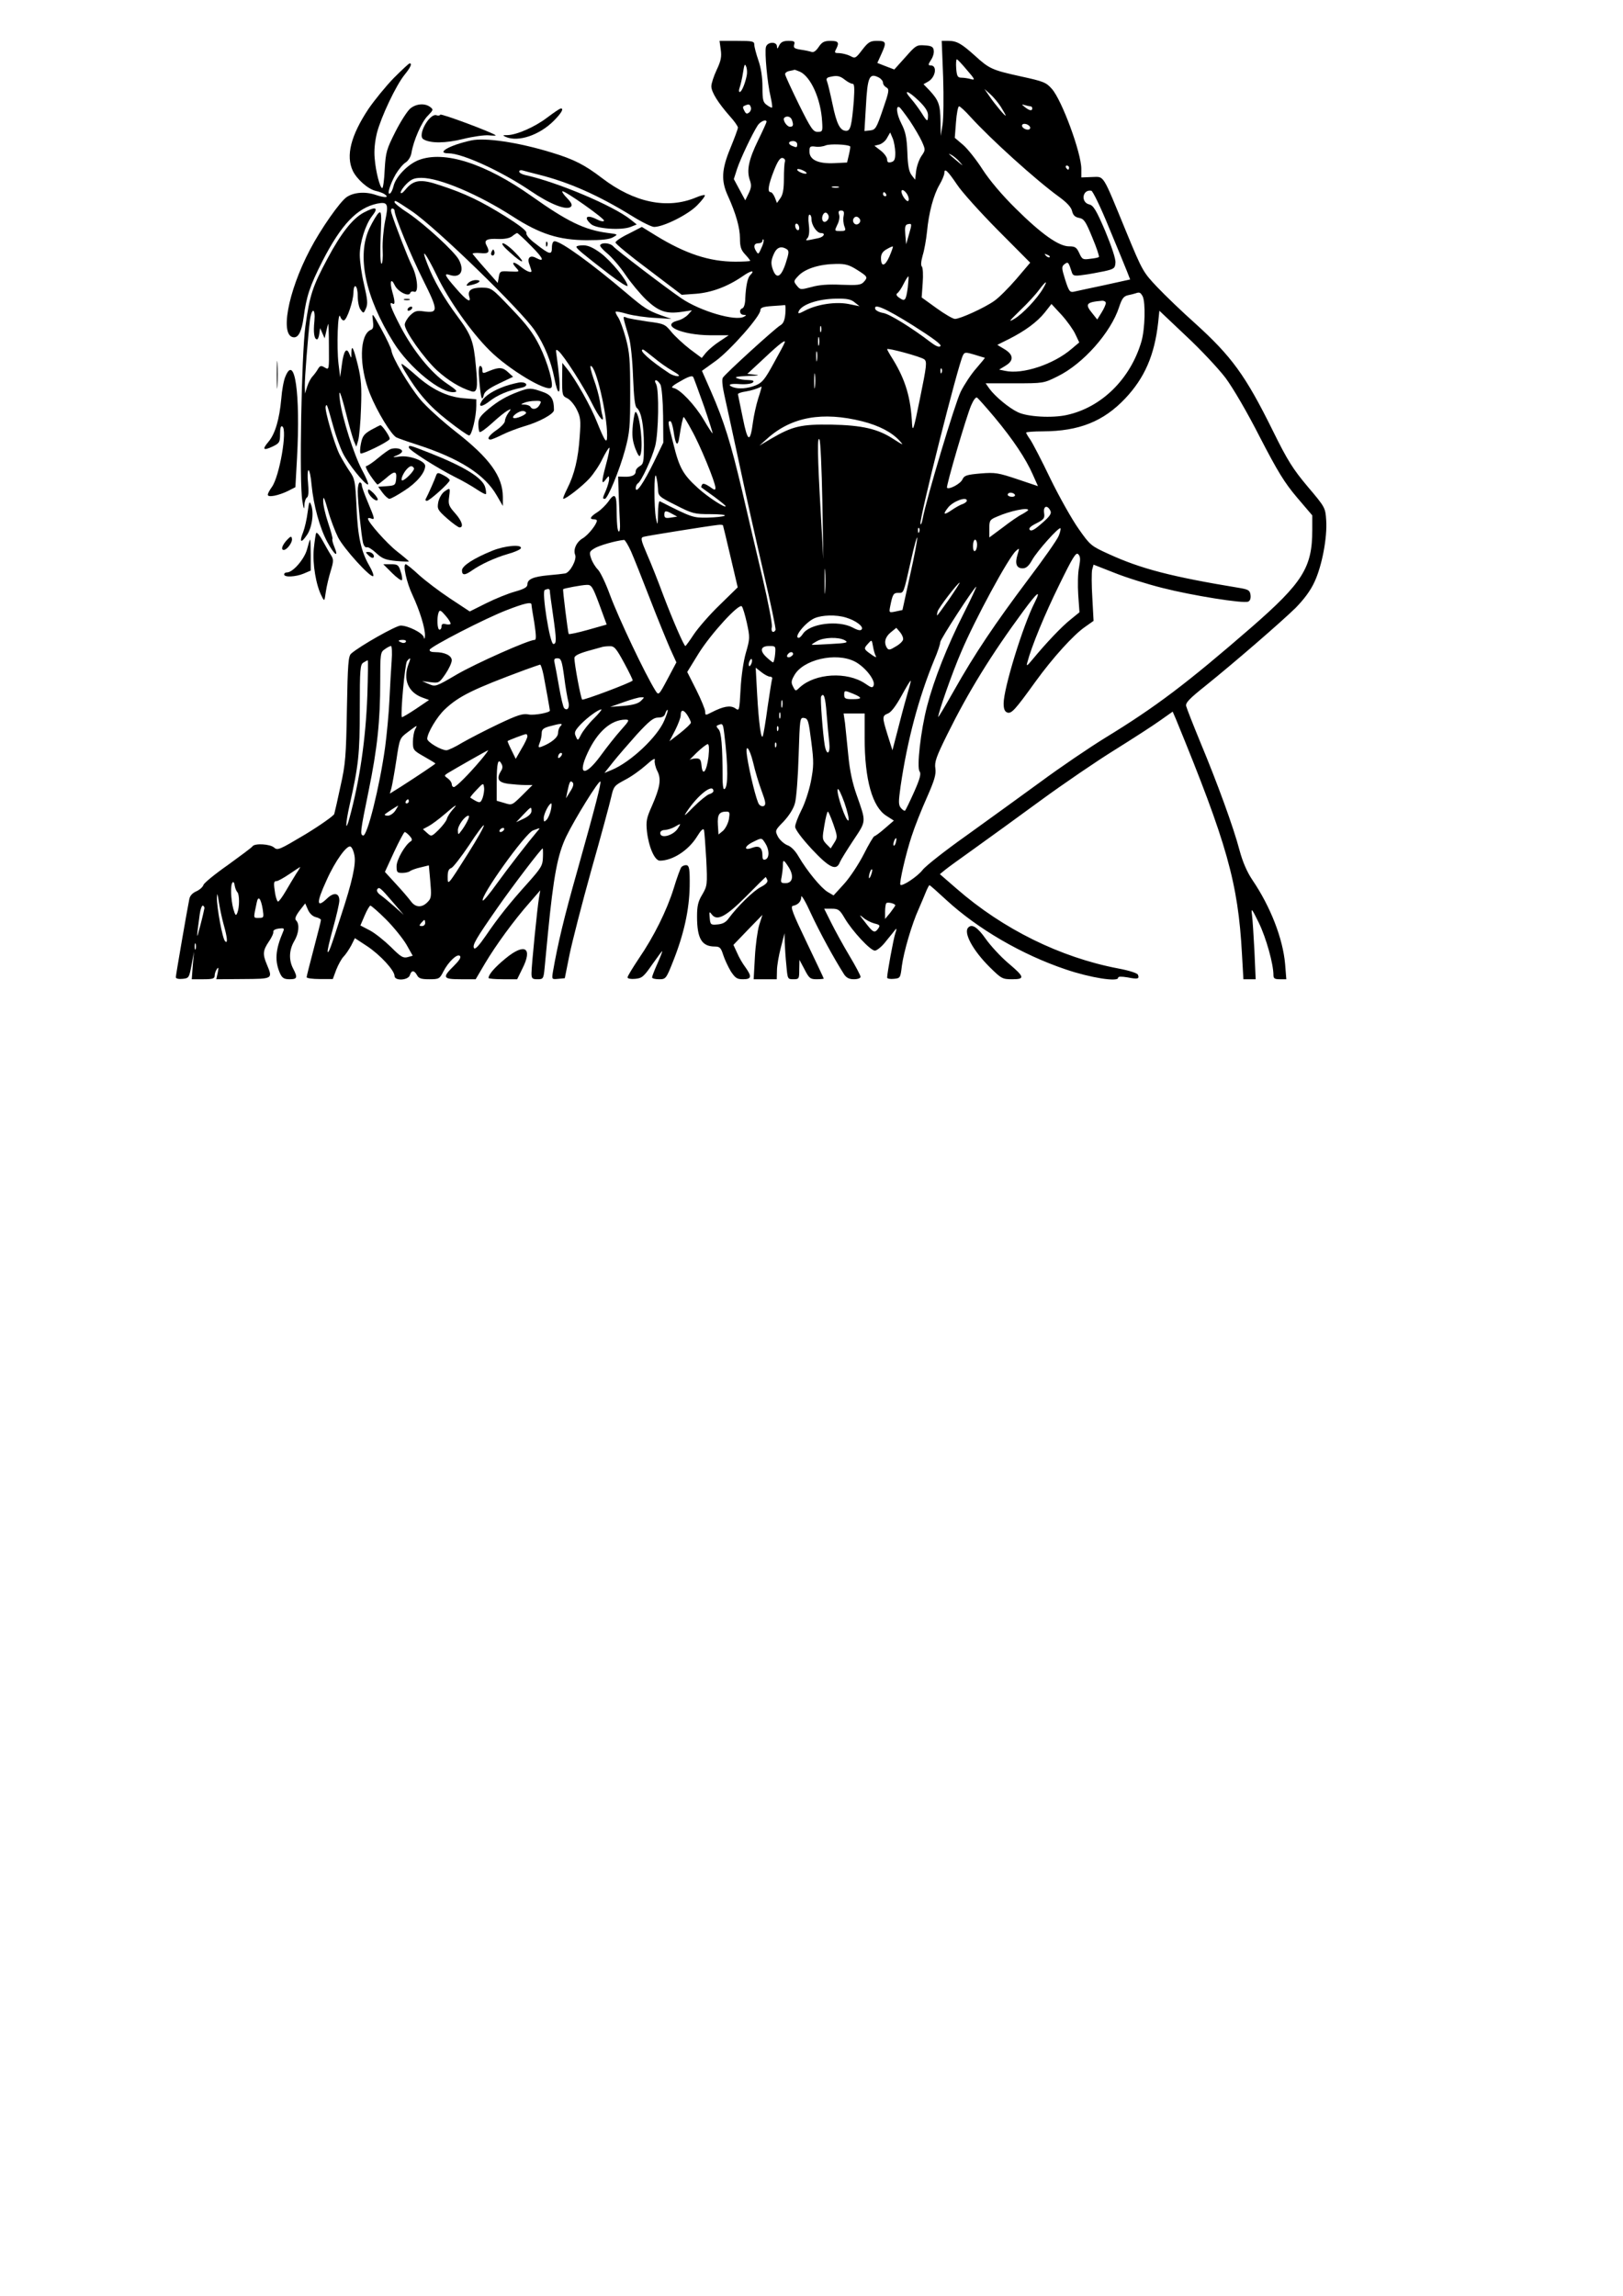
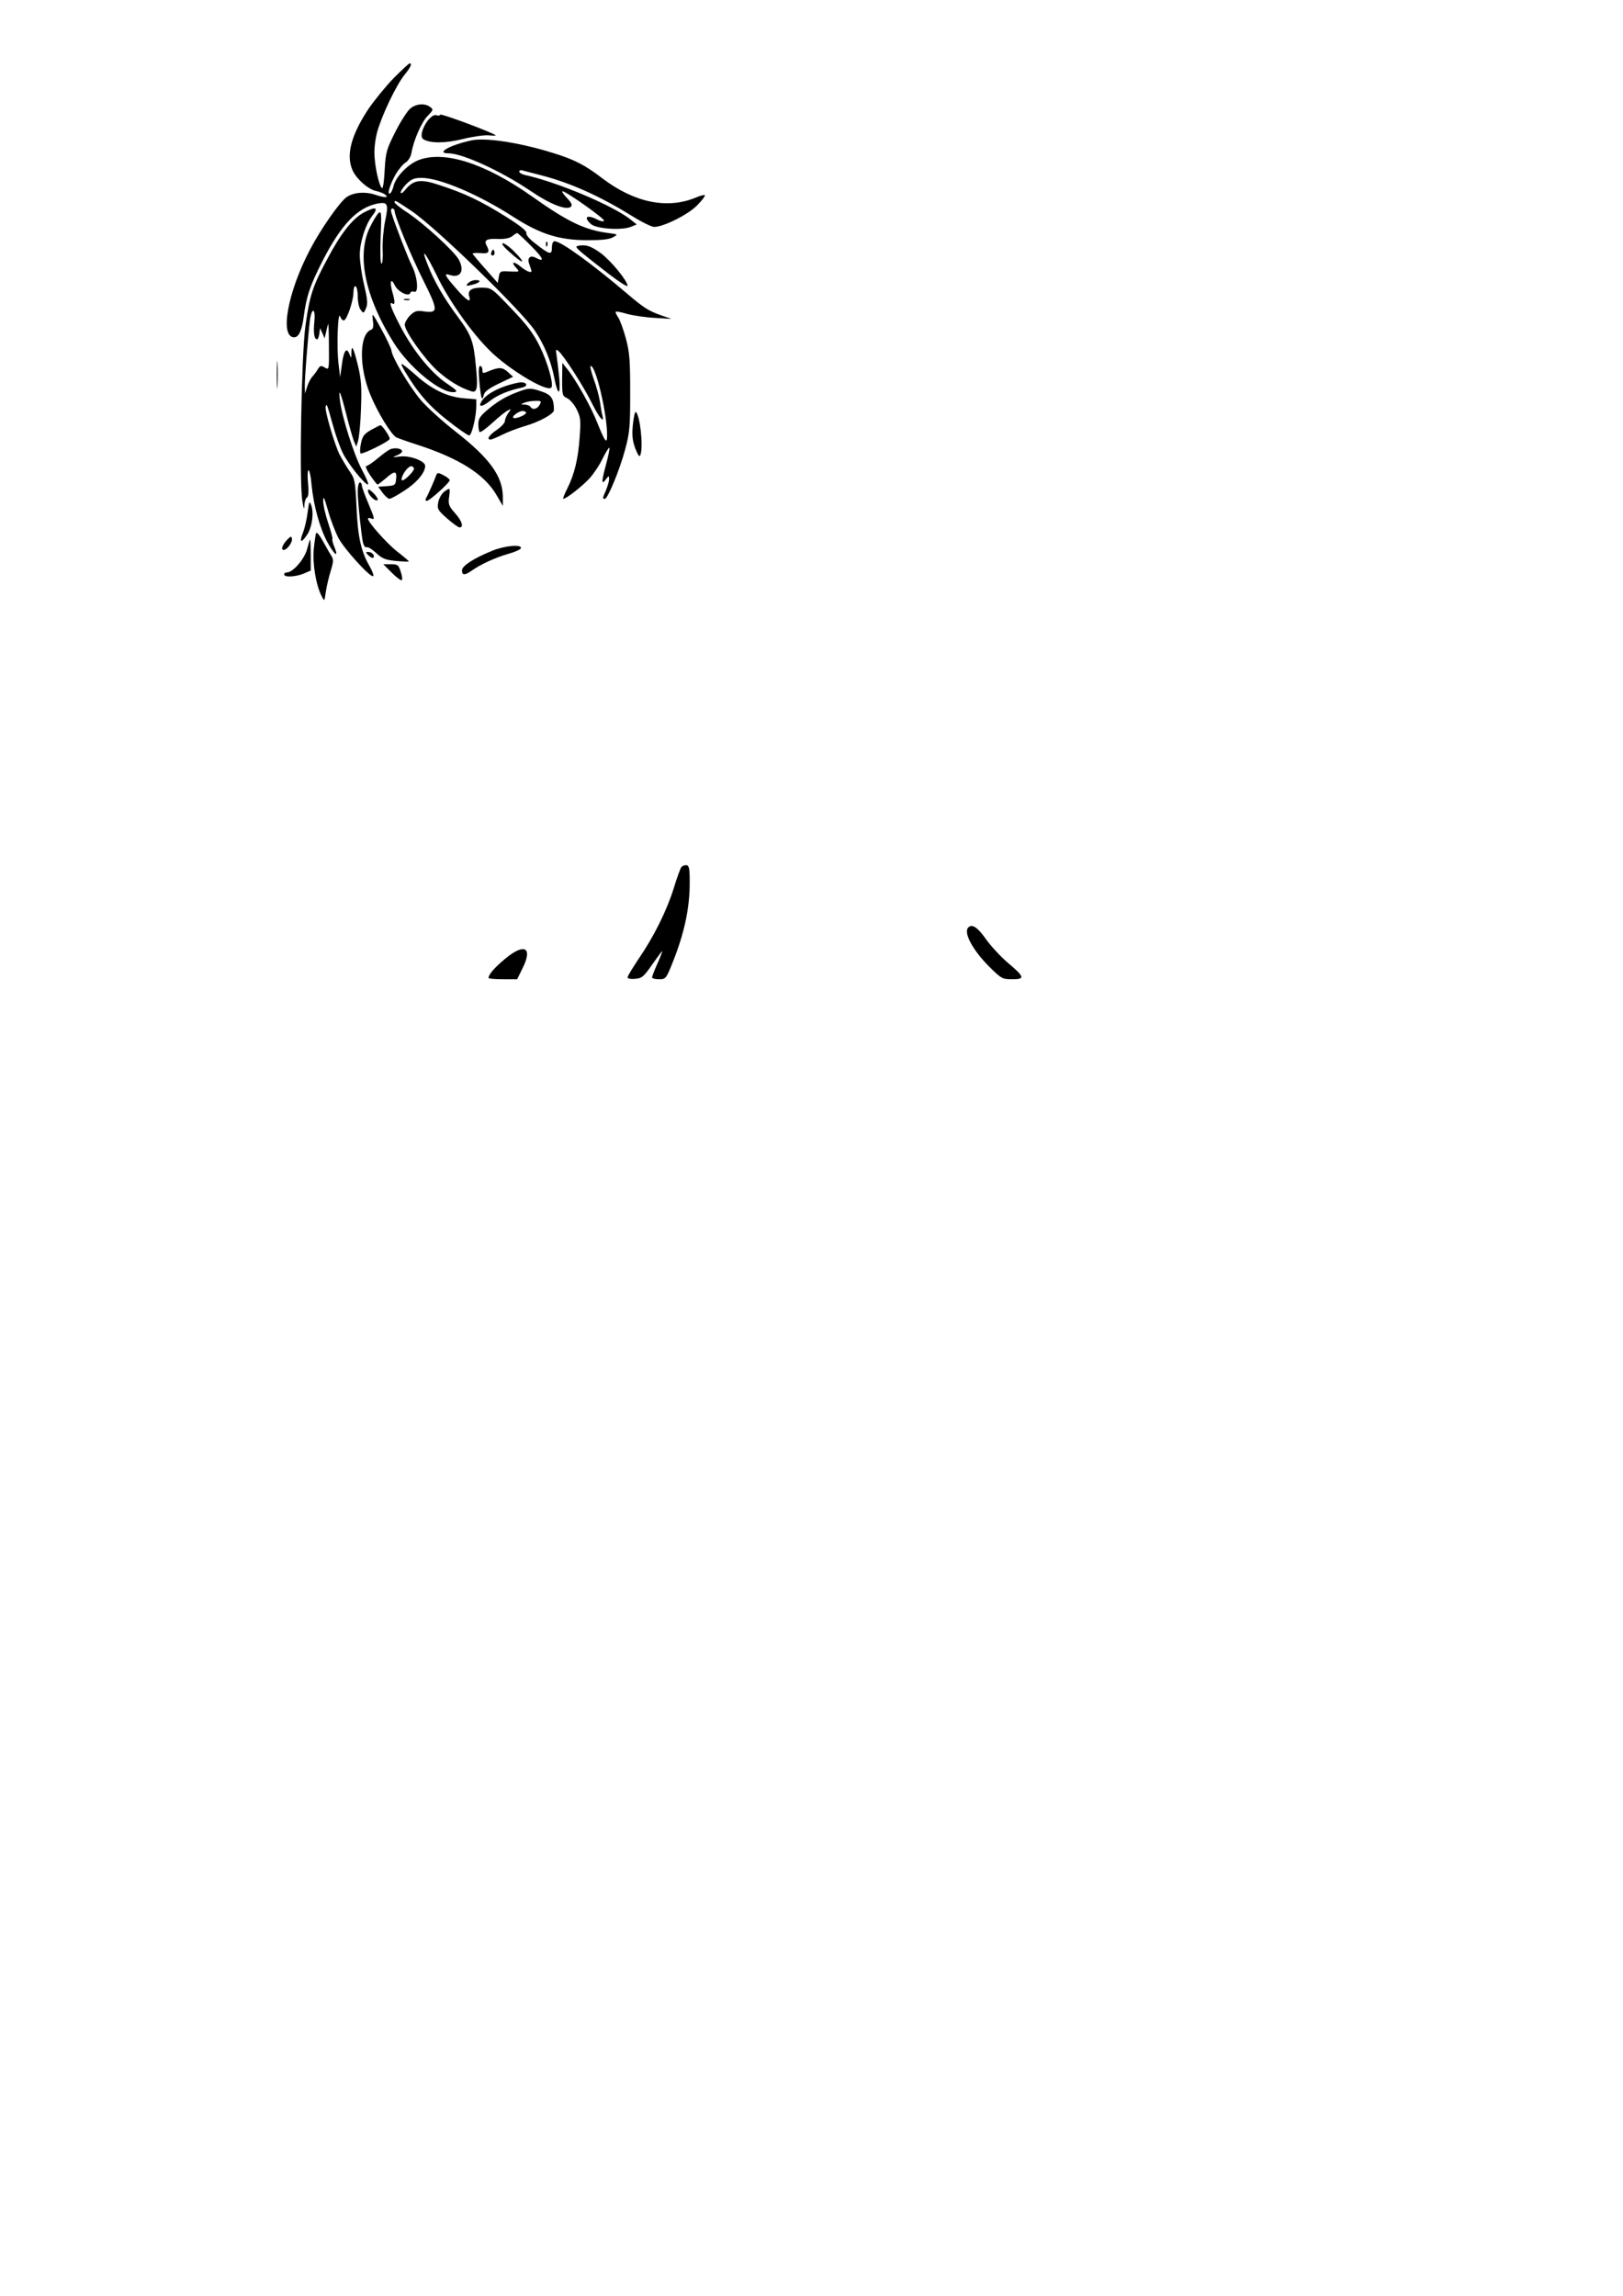
<svg xmlns="http://www.w3.org/2000/svg" version="1.0" width="210mm" height="297mm" viewBox="0 0 794 1123" preserveAspectRatio="xMidYMid meet">
  <g transform="translate(0,1123) scale(0.1,-0.1)" fill="#000000" stroke="none">
-     <path d="M3526 10987 c5 -34 1 -55 -20 -99 -14 -30 -26 -66 -26 -80 0 -28 32 -80 91 -147 22 -24 39 -49 39 -55 0 -7 -17 -52 -37 -101 -43 -104 -46 -159 -12 -233 39 -86 59 -156 59 -208 0 -40 5 -57 25 -78 14 -15 25 -29 25 -32 0 -2 -33 -4 -72 -4 -128 0 -245 39 -390 128 l-68 42 -64 -33 c-36 -17 -65 -37 -65 -43 -1 -6 72 -66 162 -133 l162 -123 70 5 c76 6 155 35 230 87 40 28 61 30 35 4 -13 -13 -21 -54 -24 -113 0 -25 -6 -46 -14 -49 -18 -6 -14 -32 6 -32 14 -1 15 -2 2 -9 -41 -24 -215 27 -307 90 -75 51 -319 237 -333 254 -13 16 -55 21 -64 6 -3 -4 12 -22 34 -40 22 -18 62 -64 89 -104 27 -40 73 -95 103 -124 61 -57 98 -70 176 -58 l47 7 -19 -21 c-11 -12 -33 -25 -50 -29 -88 -23 18 -71 159 -72 l90 0 -45 -30 c-25 -16 -54 -41 -66 -55 l-21 -26 -59 44 c-32 25 -73 63 -90 84 -30 37 -36 40 -115 50 -46 7 -93 15 -103 19 -21 8 -22 15 11 -96 9 -33 17 -111 20 -195 4 -98 9 -143 18 -150 22 -17 35 -85 35 -182 0 -82 -2 -93 -20 -103 -11 -6 -20 -17 -20 -25 0 -19 -18 -28 -55 -27 l-31 1 3 -97 c2 -53 5 -114 6 -134 1 -21 -1 -38 -5 -38 -8 0 -11 38 -12 130 -1 53 -13 57 -41 15 -12 -16 -35 -39 -52 -50 -35 -22 -42 -35 -18 -35 8 0 15 -3 15 -6 0 -18 -42 -71 -69 -87 -31 -18 -48 -55 -37 -82 8 -23 -25 -85 -49 -90 -11 -2 -48 -6 -83 -9 -73 -7 -102 -19 -102 -45 0 -13 -15 -22 -61 -35 -33 -9 -97 -35 -141 -57 l-80 -40 -97 64 c-53 35 -121 87 -152 115 -31 29 -60 52 -64 52 -16 0 4 -90 33 -151 36 -77 62 -163 61 -198 -1 -17 -3 -20 -6 -8 -5 21 -77 57 -113 57 -23 0 -200 -100 -242 -137 -14 -12 -17 -49 -21 -271 -4 -230 -7 -270 -31 -376 -14 -66 -28 -128 -31 -138 -4 -9 -67 -54 -141 -99 -126 -75 -136 -80 -153 -65 -20 18 -96 22 -106 6 -4 -6 -58 -46 -120 -91 -63 -44 -117 -88 -120 -98 -3 -10 -19 -24 -35 -31 -18 -8 -31 -21 -34 -38 -11 -54 -66 -372 -66 -382 0 -7 14 -10 33 -8 31 3 32 5 44 68 l12 65 -6 -67 -5 -68 56 0 c47 0 56 3 56 18 0 9 5 24 11 32 8 11 9 7 4 -18 l-7 -32 131 1 c147 1 146 0 116 72 -21 50 -19 68 10 111 14 20 24 42 22 49 -1 7 11 13 27 15 25 3 28 1 21 -15 -39 -91 -42 -145 -14 -207 10 -20 19 -26 46 -26 37 0 40 8 17 52 -22 42 -20 91 5 134 23 38 27 84 10 101 -8 8 -4 21 16 48 l28 36 13 -30 c8 -19 23 -33 38 -37 14 -3 26 -10 26 -14 0 -5 -16 -68 -35 -140 -19 -72 -35 -135 -35 -140 0 -5 29 -9 64 -9 l64 0 17 46 c10 25 26 54 36 64 10 10 26 34 37 54 l18 36 61 -40 c64 -43 133 -118 133 -145 0 -25 67 -22 75 4 8 25 21 25 35 0 8 -16 21 -20 60 -20 47 0 51 2 69 38 25 48 68 89 81 76 7 -7 -4 -23 -30 -49 -58 -57 -54 -65 34 -65 l73 0 46 78 c53 89 141 210 218 297 l52 60 -6 -35 c-8 -45 -37 -334 -37 -371 0 -25 4 -29 29 -29 28 0 30 2 35 53 3 28 10 104 16 167 28 287 48 390 90 478 41 85 159 276 167 269 5 -6 -23 -117 -113 -437 -66 -233 -95 -356 -119 -493 -6 -38 -6 -38 26 -35 l32 3 23 115 c13 63 61 250 107 415 47 165 90 325 97 356 12 53 15 56 67 84 30 15 76 48 103 72 33 30 47 37 43 24 -2 -10 3 -33 12 -51 21 -40 15 -79 -26 -173 -27 -60 -29 -75 -24 -125 9 -77 38 -142 63 -142 62 0 140 50 182 118 19 31 30 42 34 32 2 -8 7 -73 11 -143 6 -125 5 -130 -19 -172 -21 -34 -26 -57 -26 -108 0 -108 23 -147 87 -147 24 0 30 -6 41 -41 7 -22 24 -58 37 -80 22 -33 30 -39 60 -39 42 0 44 13 12 58 -13 17 -32 49 -41 71 l-18 39 71 74 71 73 -16 -50 c-8 -27 -18 -98 -21 -157 l-6 -108 57 0 56 0 1 43 c0 23 9 74 19 112 l18 70 1 -45 c1 -25 4 -75 8 -112 6 -67 6 -68 34 -68 28 0 29 2 29 48 l1 47 25 -47 c22 -43 28 -48 59 -48 19 0 35 2 35 3 0 2 -38 82 -84 178 -68 142 -81 175 -67 178 26 5 41 22 41 45 0 11 22 -26 48 -84 42 -90 111 -217 162 -297 11 -16 25 -23 47 -23 19 0 33 5 33 12 0 6 -24 52 -54 102 -30 50 -70 123 -89 161 l-35 70 37 0 c32 0 39 -5 63 -46 37 -63 126 -159 148 -159 10 0 36 21 56 48 21 26 42 51 46 57 5 5 4 -4 -2 -20 -9 -27 -40 -195 -40 -217 0 -5 15 -8 33 -6 31 3 32 4 39 63 9 68 49 206 83 280 12 28 28 65 35 83 7 17 15 32 17 32 3 0 39 -32 81 -71 155 -143 372 -269 586 -341 120 -41 256 -62 256 -41 0 7 16 7 47 2 50 -10 58 -7 50 13 -3 8 -44 21 -98 31 -282 54 -562 192 -788 389 l-83 72 23 19 c13 11 78 58 144 105 66 47 212 153 324 235 112 82 276 194 365 249 88 55 189 120 222 144 l61 43 16 -37 c250 -609 304 -800 323 -1149 l7 -123 30 0 30 0 -6 138 c-4 75 -9 155 -12 177 -5 36 -1 32 34 -40 35 -72 71 -200 71 -255 0 -16 6 -20 31 -20 l32 0 -6 75 c-11 124 -71 279 -159 409 -27 40 -48 88 -64 147 -29 111 -109 330 -192 529 -35 85 -66 164 -69 176 -4 16 15 36 94 99 143 115 368 310 441 381 41 42 73 84 93 128 36 77 63 216 57 302 -4 60 -5 63 -90 163 -73 87 -99 128 -171 274 -134 271 -201 363 -381 526 -63 56 -146 136 -185 177 -68 72 -72 78 -150 267 -121 294 -107 272 -169 271 l-52 -2 0 42 c0 78 -95 336 -144 391 -28 32 -41 37 -151 61 -141 31 -155 37 -226 102 -66 59 -88 72 -130 72 l-32 0 7 -177 c3 -98 2 -203 -3 -233 l-9 -55 -1 73 c-1 80 -9 101 -53 149 l-30 31 21 12 c38 20 48 80 14 80 -13 0 -13 4 1 26 10 14 16 35 14 47 -2 18 -11 23 -44 25 -39 3 -44 0 -95 -58 l-54 -60 -42 16 -41 16 19 42 c27 59 25 66 -20 66 -33 0 -43 -5 -73 -44 -32 -42 -35 -43 -58 -30 -14 7 -38 13 -53 14 -24 0 -26 2 -17 19 17 33 12 41 -27 41 -31 0 -42 -6 -58 -30 -13 -19 -25 -28 -35 -24 -8 3 -32 8 -53 11 -31 5 -36 9 -32 24 5 16 1 19 -28 19 -25 0 -37 -6 -45 -22 -8 -18 -11 -19 -11 -5 -1 25 -47 23 -54 -3 -7 -26 7 -178 23 -244 6 -27 9 -50 7 -52 -2 -2 -13 3 -25 12 -19 13 -22 24 -22 88 0 47 -7 94 -20 131 -11 32 -20 66 -20 77 0 16 -9 18 -85 18 l-85 0 6 -43z m1204 -99 c40 -46 42 -51 20 -45 -14 4 -35 7 -46 7 -19 0 -23 7 -26 45 -2 25 0 45 3 45 3 0 25 -23 49 -52z m-1077 -28 c-8 -40 -25 -80 -34 -80 -5 0 -5 10 0 23 4 12 12 45 16 72 6 39 9 46 15 30 5 -11 6 -31 3 -45z m261 19 c53 -25 102 -134 108 -244 3 -47 2 -50 -22 -50 -22 0 -33 16 -92 135 -36 74 -67 140 -67 147 -1 6 9 14 22 16 12 2 23 5 24 6 1 0 13 -4 27 -10z m219 -39 c14 -11 31 -20 38 -20 9 0 10 -20 6 -83 -10 -120 -16 -147 -37 -147 -30 0 -47 33 -67 130 -11 52 -23 102 -27 112 -5 11 -2 18 11 21 36 9 51 7 76 -13z m168 10 c10 -6 19 -17 19 -25 0 -8 7 -18 17 -23 14 -9 13 -19 -18 -108 -31 -91 -36 -99 -62 -102 l-28 -3 7 118 c8 150 17 168 65 143z m595 -142 c13 -21 24 -40 24 -43 0 -8 -52 54 -80 95 l-24 35 28 -25 c16 -14 39 -42 52 -62z m-401 29 c31 -30 45 -52 45 -70 0 -35 -4 -34 -31 10 -13 20 -36 52 -52 70 -42 48 -15 41 38 -10z m-822 -31 c3 -8 0 -20 -8 -26 -11 -9 -16 -7 -24 9 -8 14 -8 21 2 24 20 9 25 8 30 -7z m1368 4 c5 0 9 -4 9 -10 0 -14 -13 -12 -36 6 -17 14 -17 15 -1 10 10 -3 23 -6 28 -6z m-590 -71 c22 -33 49 -79 59 -101 18 -41 18 -42 -2 -71 -11 -16 -23 -49 -26 -73 l-5 -43 -17 22 c-13 17 -19 46 -21 113 -3 72 -9 100 -29 139 -24 47 -29 92 -9 80 5 -4 27 -33 50 -66z m297 19 c97 -107 319 -308 432 -390 40 -29 61 -52 65 -71 5 -20 14 -29 35 -33 24 -5 32 -18 64 -96 21 -50 35 -92 32 -95 -2 -3 -22 -7 -43 -9 -35 -5 -39 -3 -53 28 -13 28 -20 33 -50 33 -50 0 -135 60 -261 185 -66 65 -127 137 -162 191 -30 47 -73 101 -95 120 l-41 35 6 77 c3 42 10 77 15 77 5 0 30 -23 56 -52z m-874 -14 c9 -25 7 -34 -9 -34 -16 0 -38 34 -28 44 12 11 31 6 37 -10z m-124 -10 c0 -3 -18 -43 -41 -90 -46 -94 -57 -147 -41 -194 9 -25 8 -38 -5 -65 l-17 -35 -28 52 -28 52 16 50 c17 51 74 171 101 213 14 20 43 32 43 17z m1290 -29 c0 -8 -8 -11 -20 -8 -11 3 -20 11 -20 18 0 8 8 11 20 8 11 -3 20 -11 20 -18z m-660 -121 c0 -33 -4 -43 -20 -47 -15 -4 -20 0 -20 13 0 10 -14 30 -31 43 l-31 24 24 6 c13 4 31 18 38 33 l15 26 12 -28 c7 -16 12 -48 13 -70z m-480 41 c0 -17 -2 -18 -24 -9 -23 9 -20 24 4 24 11 0 20 -7 20 -15z m259 -11 c2 -1 -1 -20 -6 -41 l-9 -38 -61 -3 c-80 -4 -123 16 -123 57 0 24 3 27 28 24 15 -3 38 0 52 6 21 8 107 5 119 -5z m536 -76 c19 -22 19 -22 -10 2 -48 40 -51 43 -30 32 11 -6 29 -21 40 -34z m-855 1 c-3 -8 -5 -45 -5 -84 0 -50 -5 -77 -17 -94 l-17 -24 -10 26 c-6 15 -15 27 -21 27 -17 0 -11 36 16 105 19 48 31 65 43 62 9 -2 14 -10 11 -18z m1390 -29 c0 -5 -2 -10 -4 -10 -3 0 -8 5 -11 10 -3 6 -1 10 4 10 6 0 11 -4 11 -10z m-1284 -28 c-7 -7 -46 9 -46 18 0 5 11 4 25 -2 14 -6 23 -13 21 -16z m736 -55 c22 -34 112 -134 199 -222 l159 -160 -68 -80 c-38 -44 -86 -92 -108 -107 -48 -34 -167 -88 -192 -88 -10 0 -51 24 -91 53 l-72 52 5 71 c3 39 1 75 -4 80 -6 6 -4 26 4 55 8 25 17 77 21 115 9 95 32 180 61 230 13 22 24 49 24 58 0 26 16 11 62 -57z m-579 -14 c-7 -2 -21 -2 -30 0 -10 3 -4 5 12 5 17 0 24 -2 18 -5z m335 -33 c7 -12 10 -26 6 -32 -6 -10 -33 25 -34 45 0 14 15 7 28 -13z m986 -160 c40 -96 80 -193 89 -216 l16 -41 -127 -28 c-70 -15 -137 -29 -149 -32 -19 -4 -24 3 -42 59 -18 58 -18 64 -3 76 18 13 19 11 36 -41 5 -16 13 -18 54 -12 27 3 73 12 103 18 50 11 54 15 56 42 2 18 -19 80 -50 155 -44 103 -58 125 -78 130 -43 10 -34 75 10 67 7 -1 46 -81 85 -177z m-1089 160 c3 -5 1 -10 -4 -10 -6 0 -11 5 -11 10 0 6 2 10 4 10 3 0 8 -4 11 -10z m-208 -107 c-3 -15 -1 -37 4 -50 8 -21 6 -23 -20 -23 -29 0 -29 0 -15 30 9 16 13 39 9 50 -5 15 -2 20 10 20 13 0 16 -6 12 -27z m-74 3 c7 -19 -18 -42 -28 -26 -8 13 1 40 14 40 5 0 11 -6 14 -14z m-83 -19 c0 -28 26 -67 46 -67 25 0 15 -19 -13 -25 -66 -14 -65 -14 -52 1 7 9 10 32 6 64 -4 29 -2 50 3 50 6 0 10 -10 10 -23z m236 2 c10 -17 -13 -36 -27 -22 -12 12 -4 33 11 33 5 0 12 -5 16 -11z m-296 -45 c0 -8 -4 -12 -10 -9 -5 3 -10 13 -10 21 0 8 5 12 10 9 6 -3 10 -13 10 -21z m537 -30 l-14 -49 -4 47 c-3 36 -1 48 11 51 22 5 22 3 7 -49z m-719 -60 c-17 -39 -18 -40 -28 -24 -16 24 -11 40 10 40 11 0 20 5 20 12 0 6 2 9 5 6 3 -3 0 -18 -7 -34z m623 -49 c-22 -49 -41 -52 -41 -7 0 19 8 32 28 43 15 9 29 15 30 13 2 -1 -6 -23 -17 -49z m-502 36 c12 -8 11 -18 -5 -68 -23 -70 -46 -81 -64 -29 -9 27 -8 41 4 70 15 36 36 45 65 27z m1286 -39 c-3 -3 -11 0 -18 7 -9 10 -8 11 6 5 10 -3 15 -9 12 -12z m-942 -62 c52 -33 54 -36 32 -60 -13 -14 -30 -16 -108 -13 -63 3 -109 0 -147 -11 -54 -14 -55 -14 -72 7 -17 21 -16 23 11 51 34 33 102 54 182 55 45 1 64 -5 102 -29z m248 -87 c-9 -64 -14 -69 -41 -50 -14 9 -17 17 -11 22 6 3 21 24 32 47 11 22 22 38 23 36 2 -1 0 -27 -3 -55z m662 -4 c-29 -50 -100 -125 -141 -149 -31 -18 -26 -12 29 42 36 34 78 80 93 101 34 45 44 48 19 6z m487 -38 c15 -30 12 -160 -6 -222 -54 -183 -195 -322 -365 -359 -72 -16 -194 -9 -240 14 -44 21 -111 77 -138 114 l-19 27 142 0 c140 0 142 0 210 34 125 61 261 215 301 339 14 42 22 53 44 58 14 3 31 7 36 9 20 7 24 5 35 -14z m-1409 -30 l24 -19 -54 11 c-63 12 -152 -1 -212 -32 -30 -16 -37 -17 -32 -5 13 34 94 62 184 63 52 1 72 -3 90 -18z m1229 -3 c0 -7 -9 -28 -21 -47 l-21 -34 -23 29 c-39 47 -32 56 48 63 9 0 17 -5 17 -11z m-1568 -53 c-3 -32 -10 -48 -24 -56 -24 -13 -270 -237 -282 -257 -5 -9 -2 -42 8 -86 9 -39 41 -188 72 -331 30 -143 84 -383 119 -534 35 -151 62 -278 59 -283 -11 -18 -24 -7 -18 15 3 14 -17 118 -45 238 -28 118 -73 309 -100 426 -56 237 -89 343 -153 489 l-44 100 68 49 c71 52 218 218 218 248 0 12 13 17 58 20 31 2 59 4 62 5 3 1 4 -18 2 -43z m1419 -100 l19 -40 -38 -32 c-87 -75 -240 -126 -325 -107 l-29 6 31 19 c42 25 40 54 -5 81 l-35 21 54 27 c82 41 141 85 178 131 l33 42 50 -54 c27 -30 57 -72 67 -94z m-796 44 c98 -62 143 -95 136 -102 -7 -7 -23 0 -48 19 -93 71 -201 138 -232 143 -19 3 -36 12 -39 19 -10 30 47 6 183 -79z m1531 -258 c37 -50 106 -168 168 -290 87 -168 120 -222 181 -294 l75 -88 0 -72 c0 -183 -47 -257 -297 -475 -318 -276 -469 -390 -716 -541 -78 -48 -221 -145 -317 -216 -96 -70 -259 -188 -362 -262 -103 -73 -200 -149 -215 -169 -25 -32 -99 -81 -108 -72 -7 7 27 154 55 238 15 47 49 132 75 190 37 84 45 112 41 141 -5 31 4 57 59 168 102 206 213 387 373 604 67 91 87 106 54 40 -58 -114 -152 -420 -152 -494 0 -26 5 -39 17 -44 21 -8 38 11 139 151 84 116 186 229 243 268 l41 29 -6 112 c-4 62 -4 124 -1 138 l7 25 102 -40 c57 -23 163 -56 235 -74 145 -37 395 -77 419 -67 9 3 14 15 12 32 -3 22 -9 27 -48 34 -341 56 -489 95 -646 167 -86 39 -91 43 -147 123 -32 45 -94 155 -138 245 -43 90 -88 176 -99 192 -11 15 -20 31 -20 34 0 3 37 6 83 6 176 1 295 48 402 161 95 101 143 211 161 371 l6 58 130 -123 c72 -67 159 -160 194 -206z m-1979 227 c-3 -7 -5 -2 -5 12 0 14 2 19 5 13 2 -7 2 -19 0 -25z m-10 -65 c-3 -10 -5 -2 -5 17 0 19 2 27 5 18 2 -10 2 -26 0 -35z m-169 10 c-1 -5 -25 -50 -53 -100 -43 -79 -56 -95 -88 -108 -39 -16 -84 -19 -111 -9 -31 12 -15 19 35 15 29 -2 56 2 62 8 8 8 2 11 -23 12 -19 0 -44 4 -55 9 -14 6 3 9 55 11 47 1 60 4 36 6 l-40 4 85 79 c75 71 107 94 97 73z m684 -81 c14 -11 11 -33 -21 -190 -30 -149 -36 -169 -39 -127 -6 129 -32 216 -93 316 -16 25 -29 48 -29 51 0 8 167 -37 182 -50z m-1324 9 c26 -22 67 -51 92 -65 31 -18 39 -26 25 -26 -11 0 -32 7 -45 17 -91 60 -149 113 -124 113 3 0 26 -18 52 -39z m799 -13 c-2 -13 -4 -5 -4 17 -1 22 1 32 4 23 2 -10 2 -28 0 -40z m821 12 c2 0 -17 -23 -42 -52 -25 -28 -59 -80 -76 -114 -28 -57 -168 -524 -186 -621 -4 -21 -9 -33 -11 -26 -7 21 184 779 208 825 8 16 13 16 57 3 26 -8 48 -15 50 -15z m-211 -72 c-3 -8 -6 -5 -6 6 -1 11 2 17 5 13 3 -3 4 -12 1 -19z m-620 -70 c-2 -18 -4 -6 -4 27 0 33 2 48 4 33 2 -15 2 -42 0 -60z m-543 -95 c25 -73 44 -133 42 -133 -2 0 -22 30 -44 68 -44 73 -115 148 -147 154 -15 2 -7 11 35 34 37 22 57 28 61 20 4 -6 27 -71 53 -143z m-213 106 c6 -13 12 -76 13 -153 l1 -131 -46 -95 c-50 -102 -88 -158 -89 -128 0 9 5 20 10 23 18 11 69 122 85 182 17 66 20 274 5 304 -7 12 -7 19 -1 19 6 0 15 -10 22 -21z m478 -69 c-10 -32 -21 -83 -25 -112 -14 -107 -26 -103 -50 17 -13 61 -23 113 -24 117 0 4 17 10 38 13 30 5 51 12 78 24 1 1 -6 -26 -17 -59z m1158 -93 c89 -107 152 -201 186 -279 l25 -56 -101 34 c-93 31 -108 34 -180 28 -69 -6 -80 -10 -89 -30 -10 -21 -65 -50 -75 -40 -6 6 95 350 118 403 11 26 23 42 29 38 6 -4 45 -48 87 -98z m-648 -18 c82 -21 143 -53 181 -94 23 -25 20 -24 -30 8 -75 49 -151 67 -305 70 -146 2 -188 -8 -291 -68 l-59 -35 40 36 c118 105 269 132 464 83z m-835 -44 c40 -70 116 -255 116 -281 0 -13 -5 -12 -29 6 -20 13 -32 17 -36 10 -4 -6 -5 -13 -4 -14 2 -2 30 -22 62 -45 31 -23 57 -44 57 -47 0 -12 -88 45 -136 89 -72 65 -91 99 -119 213 -28 108 -29 114 -16 114 5 0 12 -22 16 -48 10 -72 21 -82 29 -26 9 57 17 94 21 94 2 0 20 -29 39 -65z m639 -345 l5 -285 -13 230 c-16 280 -17 375 -6 355 5 -8 11 -143 14 -300z m-804 59 c1 -35 3 -38 87 -80 82 -42 91 -44 170 -44 46 0 77 -3 69 -8 -8 -4 -45 -8 -84 -9 -71 -1 -75 0 -233 80 -5 2 -9 -25 -9 -60 -1 -60 -2 -61 -10 -23 -10 53 -10 239 1 205 4 -14 8 -41 9 -61z m1746 -29 c3 -5 -3 -10 -14 -10 -12 0 -21 5 -21 10 0 6 6 10 14 10 8 0 18 -4 21 -10z m-235 -29 c0 -5 -9 -12 -19 -16 -11 -3 -36 -17 -55 -30 -39 -27 -45 -22 -18 12 24 31 92 56 92 34z m408 -48 c8 -14 0 -27 -40 -62 -35 -31 -52 -41 -60 -33 -7 7 2 17 32 32 37 19 42 25 38 51 -5 33 15 41 30 12z m-108 2 c0 -2 -13 -11 -29 -20 -17 -8 -59 -37 -95 -65 l-66 -49 0 43 c0 40 2 44 38 59 63 28 152 46 152 32z m-1741 -19 l24 -13 -32 -5 c-25 -4 -31 -1 -31 14 0 21 7 22 39 4z m285 -210 l35 -149 -88 -86 c-49 -47 -105 -112 -126 -143 -21 -32 -40 -58 -42 -58 -7 0 -62 127 -108 248 -24 65 -59 154 -79 199 -31 72 -33 83 -18 87 16 5 310 52 362 58 14 2 26 1 27 -2 1 -3 18 -72 37 -154z m923 122 c-3 -8 -6 -5 -6 6 -1 11 2 17 5 13 3 -3 4 -12 1 -19z m682 -20 c-7 -18 -75 -115 -150 -214 -162 -216 -260 -361 -363 -544 -42 -74 -76 -131 -76 -127 0 21 69 218 112 317 68 161 232 463 268 495 18 16 18 15 8 -18 -14 -44 -5 -67 25 -67 17 0 30 11 46 40 25 45 131 163 139 156 2 -3 -1 -20 -9 -38z m-727 -193 l-37 -169 -33 -7 c-33 -7 -33 -6 -27 25 12 60 16 66 40 66 27 0 24 -8 62 160 15 68 29 118 30 110 2 -8 -14 -91 -35 -185z m-1365 118 c14 -32 56 -137 93 -233 37 -96 82 -205 98 -242 l31 -68 -43 -81 c-43 -81 -44 -81 -59 -58 -51 81 -181 356 -223 469 -21 58 -48 114 -60 125 -11 11 -26 35 -32 53 -10 30 -9 34 15 49 21 14 104 38 146 42 4 1 20 -25 34 -56z m1693 33 c0 -14 -4 -28 -10 -31 -6 -4 -10 7 -10 24 0 17 5 31 10 31 6 0 10 -11 10 -24z m499 -111 c-6 -27 -7 -88 -4 -135 l6 -85 -43 -35 c-43 -34 -120 -115 -186 -195 -28 -34 -32 -36 -26 -15 20 77 85 235 156 379 67 137 82 161 93 150 11 -11 11 -25 4 -64z m-1242 -117 c-2 -29 -3 -8 -3 47 0 55 1 79 3 53 2 -26 2 -71 0 -100z m607 -38 c-31 -44 -57 -80 -59 -80 -2 0 -1 8 2 19 4 17 99 141 108 141 2 0 -21 -36 -51 -80z m-1712 -27 l36 -98 -92 -26 c-50 -14 -92 -23 -94 -20 -4 10 -30 216 -27 219 4 4 88 20 115 21 23 1 29 -7 62 -96z m1783 -43 c-81 -160 -146 -325 -179 -452 -32 -122 -52 -303 -37 -322 8 -10 2 -35 -27 -100 -21 -47 -41 -88 -44 -91 -3 -3 -12 3 -20 12 -13 16 -13 29 -2 108 33 225 88 431 164 616 17 39 30 79 30 88 0 14 167 271 176 271 2 0 -25 -59 -61 -130z m-2025 108 c0 -7 7 -58 15 -113 18 -125 18 -145 2 -145 -17 0 -58 257 -42 264 18 8 25 6 25 -6z m-90 -65 c0 -5 6 -45 14 -90 9 -60 10 -83 2 -83 -30 0 -288 -115 -381 -169 -102 -60 -105 -61 -137 -47 l-33 14 41 -5 c40 -5 43 -4 73 40 17 25 31 55 31 67 0 23 -34 40 -81 40 -19 0 -29 4 -27 12 6 16 273 154 378 194 85 33 120 41 120 27z m1054 -91 c15 -70 15 -76 -5 -145 -12 -41 -23 -118 -26 -179 -6 -107 -6 -107 -27 -92 -24 15 -57 9 -114 -20 -31 -16 -32 -16 -32 3 0 10 -20 59 -44 107 l-44 87 56 91 c60 96 197 246 211 230 5 -5 16 -42 25 -82z m-1450 -4 c-2 -3 -13 -4 -24 -1 -14 4 -20 0 -20 -11 0 -9 -4 -16 -10 -16 -11 0 -14 59 -4 85 5 13 11 10 34 -17 16 -18 26 -36 24 -40z m1935 31 c47 -14 86 -43 77 -57 -5 -8 -18 -6 -44 8 -71 38 -213 20 -245 -32 -7 -10 -15 -18 -19 -18 -29 0 33 77 77 96 37 16 106 18 154 3z m279 -108 c-2 -8 -18 -24 -37 -34 -27 -17 -34 -18 -42 -6 -16 26 -9 53 19 76 l27 22 18 -21 c10 -12 17 -28 15 -37z m-285 -3 c19 -11 10 -14 -68 -18 -49 -3 -92 -5 -93 -4 -2 2 9 9 25 18 34 19 106 21 136 4z m-2148 -8 c-3 -5 -12 -7 -20 -3 -21 7 -19 13 6 13 11 0 18 -4 14 -10z m2300 -70 c5 -8 -6 -4 -23 9 -37 26 -38 28 -14 54 17 19 17 18 23 -15 3 -18 9 -40 14 -48z m-2369 -22 c-3 -40 -8 -127 -11 -193 -3 -66 -13 -169 -21 -230 -27 -194 -88 -439 -108 -432 -15 5 -14 17 27 217 43 209 57 344 57 536 0 136 1 144 22 158 12 9 26 16 31 16 4 0 6 -33 3 -72z m1137 -10 c25 -46 44 -85 42 -87 -12 -12 -241 -98 -247 -93 -7 7 -38 173 -38 203 0 11 19 21 63 34 34 9 67 19 72 20 6 2 22 4 37 4 23 1 32 -9 71 -81z m739 42 c-2 -22 -7 -40 -10 -40 -3 0 -18 12 -33 26 -34 32 -28 54 15 54 31 0 31 -1 28 -40z m88 1 c0 -5 -7 -11 -15 -15 -15 -5 -20 5 -8 17 9 10 23 9 23 -2z m302 -37 c50 -26 102 -92 92 -117 -5 -13 -11 -12 -41 9 -89 60 -244 51 -320 -18 -21 -20 -21 -20 -33 3 -10 19 -10 28 5 54 42 79 205 116 297 69z m-2183 -11 c-29 -76 -3 -139 67 -165 l33 -12 -65 -44 c-36 -24 -67 -42 -68 -40 -8 11 15 262 25 274 17 21 20 17 8 -13z m761 -64 c6 -50 16 -104 20 -120 9 -29 -4 -49 -20 -33 -5 5 -16 52 -25 104 -9 52 -19 105 -22 118 -4 17 -1 22 14 22 18 0 22 -11 33 -91z m916 65 c-4 -9 -9 -15 -11 -12 -3 3 -3 13 1 22 4 9 9 15 11 12 3 -3 3 -13 -1 -22z m-1879 -156 c-8 -214 -37 -413 -87 -598 -21 -78 -21 -33 0 61 44 196 50 249 50 471 0 196 2 218 18 227 9 6 19 11 21 11 2 0 1 -78 -2 -172z m862 100 c10 -51 31 -169 31 -174 0 -10 -76 -24 -103 -19 -29 6 -54 -2 -149 -47 -63 -30 -142 -71 -177 -91 -34 -21 -69 -37 -77 -37 -26 0 -94 40 -94 56 0 28 48 109 87 145 68 64 137 98 393 193 36 13 68 24 72 25 4 0 11 -23 17 -51z m1108 -8 c9 0 13 -6 10 -12 -2 -7 -12 -69 -22 -138 -9 -69 -20 -132 -23 -140 -8 -23 -20 61 -28 205 l-7 129 28 -22 c15 -12 34 -22 42 -22z m677 -67 c-8 -27 -29 -103 -46 -170 l-32 -123 -23 73 c-28 90 -28 95 1 107 15 5 39 37 65 84 23 42 43 76 46 76 2 0 -3 -21 -11 -47z m-269 -17 c45 -19 44 -26 -5 -26 -33 0 -40 3 -40 20 0 24 1 24 45 6z m-131 -98 c4 -51 10 -114 13 -140 6 -55 -12 -68 -22 -15 -9 51 -23 231 -18 240 13 22 21 -3 27 -85z m-909 63 c-14 -13 -40 -20 -85 -24 l-65 -5 65 23 c36 13 74 24 85 24 19 1 19 1 0 -18z m692 -28 c-3 -10 -5 -4 -5 12 0 17 2 24 5 18 2 -7 2 -21 0 -30z m-921 -57 c-25 -24 -52 -59 -62 -77 -17 -33 -17 -34 -27 -11 -9 19 -5 28 24 59 33 34 86 73 101 73 4 0 -12 -20 -36 -44z m344 -10 c-34 -81 -165 -204 -257 -242 l-36 -15 42 53 c23 29 76 90 117 136 61 66 81 82 104 82 20 0 31 6 35 21 4 11 9 19 11 16 3 -2 -5 -25 -16 -51z m130 -11 c0 -5 -24 -28 -53 -51 l-52 -40 28 54 c15 30 27 62 27 72 0 30 13 31 32 3 10 -16 18 -32 18 -38z m437 23 c-3 -7 -5 -2 -5 12 0 14 2 19 5 13 2 -7 2 -19 0 -25z m413 -97 c0 -206 38 -339 107 -382 l36 -23 -44 -38 c-24 -21 -47 -38 -51 -38 -4 0 -28 -40 -52 -88 -25 -49 -68 -114 -96 -145 l-52 -57 -29 17 c-33 20 -101 103 -142 173 -16 28 -37 50 -56 56 -16 7 -36 25 -45 41 -15 30 -15 31 28 75 26 28 48 62 55 89 7 24 15 129 18 232 6 184 6 188 27 185 19 -3 22 -14 35 -116 13 -100 12 -121 -2 -195 -9 -45 -30 -109 -47 -141 -16 -32 -30 -68 -30 -80 0 -13 32 -56 81 -109 87 -93 121 -109 138 -64 5 12 35 60 66 107 64 96 63 87 16 221 -21 59 -34 120 -41 195 -6 60 -13 130 -16 157 l-7 47 52 0 51 0 0 -119z m-1193 37 c-26 -29 -70 -85 -99 -125 -77 -105 -115 -96 -63 15 48 103 114 161 184 162 22 0 21 -4 -22 -52z m-295 20 c-7 -7 -12 -22 -12 -34 0 -21 -34 -49 -82 -67 -15 -5 -16 -2 -8 19 6 14 10 35 10 48 0 17 8 25 38 33 55 15 69 16 54 1z m801 -35 c20 -160 20 -273 -1 -273 -4 0 -7 24 -7 53 0 158 -6 226 -20 240 -11 12 -12 17 -2 20 23 10 24 7 30 -40z m-1513 18 c-5 -11 -10 -38 -10 -60 0 -39 2 -42 55 -72 30 -17 55 -32 55 -34 0 -2 -78 -55 -167 -112 l-56 -35 8 28 c4 16 15 77 24 136 16 106 16 107 56 137 48 36 49 37 35 12z m1777 -3 c-3 -8 -6 -5 -6 6 -1 11 2 17 5 13 3 -3 4 -12 1 -19z m-1227 -30 c0 -7 -13 -35 -29 -61 l-28 -49 -21 43 c-12 24 -20 44 -19 44 7 5 83 34 90 34 4 1 7 -5 7 -11z m1217 -50 c-3 -8 -6 -5 -6 6 -1 11 2 17 5 13 3 -3 4 -12 1 -19z m-331 -50 c-9 -72 -29 -98 -34 -43 -3 29 -7 35 -26 35 -12 0 -27 -3 -32 -7 -6 -5 10 11 34 35 24 23 49 42 54 42 7 0 8 -22 4 -62z m219 -30 c9 -40 28 -102 41 -137 19 -51 22 -66 12 -73 -8 -4 -18 -1 -25 8 -12 16 -45 149 -58 232 -11 70 11 48 30 -30z m-1333 14 c-60 -71 -121 -132 -132 -132 -5 0 -10 6 -10 14 0 8 -9 21 -19 28 -19 14 -19 14 -1 26 38 23 194 112 198 112 2 0 -14 -22 -36 -48z m390 16 c-7 -7 -12 -8 -12 -2 0 14 12 26 19 19 2 -3 -1 -11 -7 -17z m-291 -69 c-24 -39 -14 -56 35 -63 26 -3 63 -6 83 -6 l36 0 -50 -50 c-50 -49 -50 -50 -87 -38 l-38 11 0 92 c0 94 7 119 23 89 7 -11 6 -24 -2 -35z m339 -100 l-21 -34 6 30 c11 53 15 59 26 48 7 -7 4 -21 -11 -44z m-429 -32 c-11 -28 -14 -28 -60 1 -3 1 11 18 30 38 33 35 34 35 37 12 2 -13 -2 -36 -7 -51z m1129 33 c0 -5 -9 -12 -21 -15 -11 -4 -46 -32 -77 -63 -43 -44 -50 -49 -32 -22 56 84 130 140 130 100z m661 -143 c-11 -11 -60 132 -53 152 3 8 17 -21 33 -65 15 -43 24 -83 20 -87z m-2151 93 c0 -5 -5 -10 -11 -10 -5 0 -7 5 -4 10 3 6 8 10 11 10 2 0 4 -4 4 -10z m695 -42 c-4 -18 -13 -40 -21 -48 -12 -12 -14 -11 -14 8 0 21 26 72 37 72 2 0 2 -15 -2 -32z m-761 -3 c-9 -14 -26 -25 -37 -25 -11 0 -17 3 -14 7 7 6 59 41 65 42 1 1 -5 -10 -14 -24z m279 3 c-11 -13 -24 -32 -27 -44 -3 -11 -22 -35 -41 -54 -34 -33 -35 -33 -55 -15 l-21 19 28 15 c15 8 50 34 78 58 54 47 70 56 38 21z m387 -6 c0 -11 -14 -25 -37 -36 l-38 -18 34 36 c40 42 41 42 41 18z m966 -39 c-4 -21 -17 -46 -29 -57 l-22 -18 -3 47 c-3 50 6 65 42 65 16 0 17 -5 12 -37z m511 -25 c21 -61 21 -64 4 -91 l-17 -27 -22 22 c-20 22 -20 27 -9 91 6 37 14 67 17 67 3 0 15 -28 27 -62z m-1791 15 c-8 -16 -21 -37 -30 -48 -15 -20 -15 -20 -16 4 0 24 35 71 52 71 5 0 2 -12 -6 -27z m3 -159 c-100 -158 -99 -157 -99 -112 0 26 5 38 18 42 9 4 48 54 87 112 38 59 71 102 72 97 2 -6 -33 -68 -78 -139z m1026 122 c-23 -34 -85 -50 -85 -21 0 9 9 15 23 15 12 1 33 7 47 15 33 19 33 19 15 -9z m-850 -6 c-3 -5 -11 -10 -16 -10 -6 0 -7 5 -4 10 3 6 11 10 16 10 6 0 7 -4 4 -10z m163 -7 c-40 -47 -141 -177 -198 -256 -34 -48 -65 -85 -68 -82 -16 16 207 329 246 343 37 14 37 14 20 -5z m-624 -22 c12 -13 14 -21 6 -26 -28 -17 -70 -90 -70 -122 0 -30 3 -33 28 -33 15 0 32 4 38 9 5 4 28 13 51 18 l41 10 7 -79 c6 -66 5 -82 -10 -97 -28 -32 -61 -32 -84 -1 -11 15 -44 54 -74 86 l-54 59 45 98 c25 53 48 97 52 97 4 0 15 -9 24 -19z m1740 -36 c20 -31 21 -71 1 -79 -11 -4 -15 1 -15 17 0 41 -15 53 -50 40 -42 -16 -40 7 3 28 44 22 43 22 61 -6z m639 5 c-3 -12 -8 -19 -11 -16 -5 6 5 36 12 36 2 0 2 -9 -1 -20z m-2649 -65 c8 -42 -11 -129 -66 -295 -52 -162 -60 -182 -65 -176 -3 2 9 54 26 115 17 61 31 122 31 136 0 37 -26 42 -59 11 -53 -51 -55 -24 -4 87 43 97 103 179 119 165 7 -5 15 -24 18 -43z m922 -9 c-1 -39 -8 -51 -71 -122 -94 -104 -149 -174 -209 -262 -33 -48 -52 -68 -57 -60 -9 15 9 46 115 198 73 105 214 290 221 290 1 0 2 -20 1 -44z m1203 -49 c26 -42 19 -77 -16 -77 -23 0 -25 3 -19 31 3 17 6 42 6 55 0 32 4 30 29 -9z m-2409 -29 c-11 -18 -35 -57 -51 -85 -17 -29 -34 -53 -39 -53 -4 0 -10 17 -14 38 -8 53 -8 62 7 62 7 0 35 16 62 34 28 19 52 35 53 35 2 1 -6 -14 -18 -31z m2811 -9 c-5 -13 -10 -19 -10 -12 -1 15 10 45 15 40 3 -2 0 -15 -5 -28z m-507 -24 c3 -10 -7 -21 -32 -34 -36 -18 -116 -97 -157 -153 -14 -20 -30 -28 -55 -30 -33 -3 -35 -1 -38 32 -3 31 -2 33 10 17 26 -34 68 -12 169 89 51 52 94 94 95 94 1 0 4 -7 8 -15z m-2593 -59 c11 -12 11 -73 0 -101 -7 -17 -10 -14 -20 20 -12 46 -15 118 -3 129 4 4 9 -3 10 -16 2 -12 8 -27 13 -32z m760 -48 l54 -63 -45 40 c-25 22 -56 48 -69 57 -13 9 -20 21 -16 27 9 15 15 10 76 -61z m-826 -114 c17 -60 20 -93 6 -78 -13 12 -41 167 -40 213 1 27 3 22 10 -24 5 -32 16 -83 24 -111z m190 79 c6 -41 6 -43 -19 -43 -28 0 -27 -5 -10 76 7 35 20 20 29 -33z m3095 18 c-1 -3 -12 -19 -25 -36 l-25 -30 0 36 c0 20 3 38 6 41 7 7 44 -2 44 -11z m-3380 -13 c-1 -7 -10 -47 -21 -88 -19 -74 -19 -67 -2 58 3 23 10 42 14 42 5 0 9 -6 9 -12z m888 -55 c38 -38 82 -93 100 -123 l31 -55 -25 -7 c-22 -6 -34 2 -82 50 -32 31 -78 68 -103 81 l-46 24 21 49 c11 26 24 48 28 48 4 0 39 -30 76 -67z m2389 -20 c29 -7 30 -10 18 -27 -17 -22 -24 -18 -66 37 -25 31 -27 36 -8 20 13 -12 38 -25 56 -30z m-2197 2 c0 -8 -7 -15 -16 -15 -14 0 -14 3 -4 15 7 8 14 15 16 15 2 0 4 -7 4 -15z m-1123 -127 c-3 -7 -5 -2 -5 12 0 14 2 19 5 13 2 -7 2 -19 0 -25z" />
    <path d="M1926 10848 c-39 -40 -94 -108 -123 -150 -87 -131 -112 -230 -77 -304 20 -41 75 -90 113 -98 14 -3 33 -10 41 -15 27 -18 5 -20 -40 -5 -51 18 -109 14 -144 -10 -32 -21 -127 -156 -180 -258 -109 -207 -149 -428 -77 -428 22 0 37 32 46 96 14 105 30 154 93 278 92 179 169 259 267 280 52 10 57 -1 39 -85 -8 -40 -14 -104 -12 -142 2 -37 -1 -67 -6 -67 -5 0 -7 56 -4 130 5 117 4 129 -10 118 -8 -7 -28 -40 -44 -73 -64 -135 -22 -338 117 -560 77 -124 235 -252 298 -243 18 2 11 10 -37 42 -77 52 -163 158 -226 277 -49 94 -60 127 -40 114 13 -8 13 10 -1 58 -14 50 -6 70 12 32 15 -32 69 -59 76 -38 2 7 11 9 19 6 23 -9 17 71 -10 125 -21 42 -83 202 -101 260 -4 13 -2 22 4 22 6 0 11 -5 11 -10 0 -27 79 -218 140 -340 75 -150 75 -163 2 -153 -34 5 -44 1 -66 -20 -14 -14 -26 -35 -26 -45 0 -32 93 -163 157 -223 55 -50 112 -85 169 -103 28 -9 33 15 22 123 -11 122 -22 152 -89 242 -67 90 -117 176 -148 257 -35 89 -9 57 46 -56 58 -121 169 -278 258 -366 93 -93 280 -205 302 -182 13 13 -17 122 -57 203 -32 64 -62 104 -138 183 -96 101 -97 102 -145 103 -52 0 -71 -14 -61 -45 10 -33 -14 -18 -65 41 -56 64 -61 76 -31 66 52 -17 74 19 45 74 -20 39 -166 173 -247 228 -38 24 -68 49 -68 54 0 12 5 9 83 -43 118 -79 538 -487 604 -586 47 -70 79 -150 95 -232 17 -87 31 -87 24 0 -4 41 -10 91 -13 110 -5 31 -4 34 10 22 25 -21 123 -173 163 -255 35 -70 62 -103 51 -59 -3 9 -8 39 -12 67 -4 27 -18 78 -31 112 -12 35 -19 63 -14 63 25 0 80 -233 80 -339 0 -46 -10 -33 -48 61 -31 80 -107 214 -148 264 l-23 29 -1 -81 c0 -76 1 -81 25 -92 13 -6 34 -30 46 -54 19 -38 21 -52 15 -133 -7 -108 -26 -186 -61 -255 -14 -28 -23 -50 -19 -50 14 0 93 62 127 99 21 23 50 66 64 96 15 30 30 55 34 55 3 0 -4 -38 -17 -85 -23 -86 -22 -100 2 -67 13 16 13 16 14 -1 0 -10 -7 -34 -15 -54 -18 -41 -18 -43 -6 -43 14 0 72 140 99 240 23 85 25 114 25 280 0 159 -3 196 -21 264 -12 44 -29 91 -38 104 -9 13 -14 25 -12 27 2 3 28 -2 58 -11 30 -8 91 -17 135 -19 l80 -5 -52 18 c-63 23 -82 35 -169 109 -172 146 -320 253 -351 253 -8 0 -13 -13 -13 -31 0 -38 -11 -35 -80 19 -30 22 -47 43 -45 52 3 10 -30 36 -103 82 -119 74 -197 112 -320 152 -94 32 -129 27 -169 -22 -12 -15 -22 -21 -23 -14 0 8 13 27 29 43 24 23 38 29 73 29 88 0 279 -81 448 -190 132 -85 224 -114 360 -115 75 0 112 4 130 15 25 14 24 14 -30 21 -111 15 -194 55 -370 180 -227 160 -427 224 -552 176 -54 -21 -113 -83 -123 -128 -4 -16 -11 -32 -17 -35 -17 -11 0 45 28 94 14 23 35 49 48 57 14 9 26 29 29 48 10 60 50 152 80 181 27 28 28 30 11 43 -26 19 -67 16 -96 -7 -14 -11 -47 -62 -73 -113 -44 -87 -48 -101 -53 -185 -2 -51 -8 -92 -12 -92 -11 0 -32 80 -37 145 -4 39 1 83 11 125 21 80 93 232 135 284 30 37 38 56 25 56 -4 0 -39 -33 -78 -72z m674 -823 c59 -59 67 -80 21 -56 -28 15 -44 -1 -31 -33 5 -15 10 -29 10 -32 0 -11 -25 -1 -52 21 -35 29 -51 25 -23 -5 18 -20 18 -20 -31 -18 -46 3 -49 2 -54 -27 l-5 -29 -60 68 c-33 37 -61 71 -63 74 -1 4 16 6 38 4 42 -4 48 4 30 38 -14 26 2 34 59 31 29 -1 54 4 66 13 11 9 22 16 25 16 3 0 35 -29 70 -65z" />
    <path d="M2495 9995 c64 -58 82 -58 25 0 -24 25 -51 45 -60 45 -9 -1 5 -19 35 -45z" />
    <path d="M2406 10001 c-4 -7 -5 -15 -2 -18 9 -9 19 4 14 18 -4 11 -6 11 -12 0z" />
-     <path d="M2677 10655 c-60 -46 -149 -85 -195 -86 -24 0 -25 -1 -7 -9 61 -26 164 9 234 79 38 38 51 62 34 60 -5 0 -34 -20 -66 -44z" />
    <path d="M2154 10669 c-2 -4 -10 -6 -18 -3 -34 13 -96 -98 -65 -117 34 -21 109 -20 194 1 48 12 105 20 126 18 21 -2 36 -2 34 0 -13 13 -267 108 -271 101z" />
    <path d="M2305 10543 c-106 -23 -175 -63 -111 -63 68 0 260 -88 403 -185 94 -64 176 -96 196 -76 8 8 2 20 -18 41 -16 16 -27 32 -24 34 7 8 210 -135 204 -144 -3 -5 -18 -2 -33 6 -50 26 -70 13 -31 -22 25 -23 148 -32 194 -14 l30 12 -30 24 c-85 68 -360 184 -517 218 -16 4 -28 11 -28 17 0 6 8 8 18 5 9 -3 45 -12 80 -21 147 -37 291 -101 453 -201 48 -30 97 -54 109 -54 46 0 166 60 210 105 24 24 41 47 38 50 -3 3 -22 -2 -43 -11 -141 -59 -303 -25 -460 95 -85 65 -138 92 -247 125 -163 50 -325 74 -393 59z" />
    <path d="M1779 10190 c-54 -29 -111 -101 -177 -225 -73 -136 -87 -179 -108 -330 -19 -139 -31 -763 -15 -855 6 -39 9 -46 10 -23 0 17 6 35 12 39 8 4 10 28 6 70 -4 35 -2 64 2 64 5 0 12 -32 15 -71 10 -102 40 -211 77 -280 34 -63 58 -81 35 -25 -8 19 -12 36 -10 39 3 2 -7 38 -21 80 -14 42 -25 90 -24 109 0 25 6 13 23 -47 12 -44 35 -104 50 -134 28 -55 160 -200 172 -189 3 4 -5 26 -19 50 -41 71 -57 144 -63 288 -6 126 -8 138 -34 175 -15 22 -37 59 -49 82 -26 53 -74 218 -68 235 6 15 6 13 37 -97 12 -44 33 -103 47 -131 25 -52 107 -154 123 -154 5 0 -8 33 -30 73 -38 72 -96 252 -107 337 -9 71 3 44 31 -67 14 -56 31 -114 37 -130 l12 -28 9 30 c5 17 12 88 14 158 4 104 1 143 -15 209 -22 89 -31 106 -32 62 0 -29 0 -29 -10 -5 -14 35 -28 15 -37 -55 l-8 -59 -8 65 c-10 85 -3 264 8 232 5 -13 13 -21 19 -19 15 5 45 94 46 135 1 52 21 37 21 -16 0 -27 6 -57 14 -67 14 -19 15 -19 26 6 10 22 8 43 -9 117 -12 49 -21 115 -21 145 0 61 28 149 60 190 34 43 19 49 -41 17z m-241 -531 c-6 -55 -1 -89 13 -89 4 0 9 12 11 28 l4 27 11 -25 11 -25 7 30 c4 17 8 35 10 40 2 6 4 -43 4 -108 1 -117 1 -117 -20 -105 -18 11 -23 10 -33 -6 -6 -11 -18 -27 -26 -36 -9 -9 -21 -31 -27 -50 l-11 -35 -1 35 c-1 39 16 248 25 323 9 65 28 61 22 -4z" />
    <path d="M2671 10034 c0 -11 3 -14 6 -6 3 7 2 16 -1 19 -3 4 -6 -2 -5 -13z" />
    <path d="M2820 10023 c0 -9 25 -30 162 -136 49 -37 88 -62 88 -55 -1 25 -79 120 -130 159 -37 27 -62 39 -86 39 -19 0 -34 -3 -34 -7z" />
-     <path d="M2289 9844 c-11 -13 -9 -14 17 -8 40 9 54 24 22 24 -14 0 -31 -7 -39 -16z" />
+     <path d="M2289 9844 c-11 -13 -9 -14 17 -8 40 9 54 24 22 24 -14 0 -31 -7 -39 -16" />
    <path d="M1978 9763 c6 -2 18 -2 25 0 6 3 1 5 -13 5 -14 0 -19 -2 -12 -5z" />
-     <path d="M1995 9720 c-3 -5 -2 -10 4 -10 5 0 13 5 16 10 3 6 2 10 -4 10 -5 0 -13 -4 -16 -10z" />
    <path d="M1824 9664 c4 -31 2 -43 -9 -47 -57 -22 -60 -178 -5 -314 35 -87 105 -202 130 -213 8 -4 53 -20 100 -35 209 -68 332 -146 391 -250 l29 -50 0 45 c-1 100 -64 188 -229 317 -68 53 -147 125 -175 159 -57 69 -138 206 -141 239 -2 12 -24 59 -50 106 -44 80 -46 82 -41 43z" />
    <path d="M1354 9395 c0 -60 1 -84 3 -52 2 32 2 81 0 110 -2 29 -3 3 -3 -58z" />
    <path d="M1981 9413 c62 -104 119 -170 208 -239 52 -41 99 -74 106 -74 13 0 35 92 35 145 l0 32 -63 5 c-80 7 -155 43 -234 114 -34 30 -64 54 -68 54 -4 0 4 -17 16 -37z" />
    <path d="M2345 9363 c8 -85 13 -99 22 -64 4 16 26 32 74 55 l69 33 -23 21 c-27 26 -45 27 -92 8 -33 -14 -35 -14 -35 5 0 10 -5 19 -11 19 -7 0 -9 -24 -4 -77z" />
-     <path d="M1396 9388 c-8 -18 -17 -67 -20 -108 -9 -100 -30 -172 -62 -210 -33 -39 -27 -46 20 -24 33 16 36 21 36 61 0 30 4 42 11 37 26 -15 -14 -245 -51 -296 -11 -15 -20 -32 -20 -38 0 -15 53 -4 100 19 l35 18 8 144 c17 314 -11 510 -57 397z" />
    <path d="M2471 9341 c-56 -20 -98 -46 -115 -74 -19 -30 2 -29 41 2 36 28 88 51 156 65 32 7 27 26 -6 26 -12 -1 -46 -9 -76 -19z" />
    <path d="M2539 9315 c-60 -22 -102 -46 -151 -87 -39 -33 -48 -46 -48 -72 0 -18 3 -36 6 -39 4 -4 31 16 61 43 30 28 64 55 75 61 20 11 20 10 4 -12 -9 -13 -16 -30 -16 -39 0 -8 -18 -28 -40 -43 -39 -27 -51 -47 -30 -47 6 0 32 11 58 24 26 13 74 31 107 41 71 20 145 60 145 79 0 55 -13 75 -58 90 -54 19 -65 19 -113 1z m101 -65 c-11 -21 -35 -27 -45 -10 -3 6 -16 10 -28 11 -21 0 -21 1 -2 9 11 5 35 9 53 9 30 1 32 -1 22 -19z m-67 -37 c4 -4 -7 -13 -24 -20 -37 -16 -53 -8 -25 13 22 15 39 18 49 7z" />
    <path d="M3096 9152 c-5 -53 -2 -77 12 -116 14 -35 21 -44 25 -31 15 39 -2 197 -23 210 -4 2 -10 -26 -14 -63z" />
    <path d="M1815 9127 c-33 -19 -42 -30 -49 -65 -5 -23 -6 -46 -2 -50 7 -6 133 55 142 70 5 8 -36 68 -45 68 -3 0 -24 -11 -46 -23z" />
-     <path d="M2000 9041 c0 -12 136 -99 225 -144 39 -19 87 -47 109 -62 21 -14 40 -24 43 -22 2 3 1 17 -3 32 -11 46 -101 102 -271 169 -102 40 -103 40 -103 27z" />
    <path d="M1910 9033 c-8 -3 -36 -23 -61 -44 -26 -22 -52 -39 -58 -39 -5 0 3 -20 20 -45 17 -25 33 -45 36 -45 3 0 21 14 40 30 43 38 55 38 51 -2 -3 -31 -6 -33 -45 -36 l-43 -3 22 -30 c12 -16 27 -29 33 -29 7 0 40 18 73 40 60 38 102 88 102 121 0 24 -75 52 -123 46 -39 -5 -40 -4 -14 6 15 6 26 16 24 21 -4 13 -35 17 -57 9z m115 -93 c6 -9 -42 -59 -57 -60 -10 0 2 32 20 53 17 19 28 22 37 7z" />
    <path d="M2133 8903 c-5 -16 -39 -93 -51 -115 -2 -5 1 -8 6 -8 13 0 112 89 112 101 0 5 -14 16 -30 24 -28 15 -31 14 -37 -2z" />
    <path d="M1750 8828 c0 -52 18 -220 26 -254 4 -14 11 -23 18 -21 6 3 27 -10 46 -28 29 -27 45 -34 98 -39 34 -3 62 -4 62 -2 0 2 -26 24 -58 49 -51 40 -142 143 -142 160 0 4 7 4 15 1 20 -8 19 -3 -15 78 -16 38 -30 76 -30 84 0 8 -4 14 -10 14 -5 0 -10 -19 -10 -42z" />
    <path d="M1800 8829 c0 -19 37 -55 47 -45 4 3 -5 19 -20 34 -20 19 -27 22 -27 11z" />
    <path d="M2173 8825 c-12 -9 -25 -32 -29 -51 -6 -33 -3 -39 42 -79 27 -24 55 -44 62 -45 22 0 12 32 -22 70 -30 34 -34 43 -29 79 6 46 6 47 -24 26z" />
    <path d="M1505 8725 c-4 -33 -14 -77 -22 -98 -20 -49 -11 -57 17 -16 26 35 37 110 22 149 -8 21 -10 17 -17 -35z" />
    <path d="M1547 8623 c-3 -4 -8 -40 -12 -78 -7 -73 11 -179 39 -232 13 -26 13 -26 20 23 4 27 15 73 24 102 14 46 14 56 2 75 -8 12 -26 44 -41 71 -14 26 -29 44 -32 39z" />
    <path d="M1403 8588 c-23 -25 -30 -48 -15 -48 16 0 44 38 40 55 -2 14 -6 13 -25 -7z" />
    <path d="M1502 8543 c-13 -48 -69 -113 -98 -113 -8 0 -14 -4 -14 -10 0 -15 56 -12 95 4 l35 15 0 75 c0 42 -1 76 -3 76 -2 0 -8 -21 -15 -47z" />
    <path d="M2408 8536 c-91 -37 -148 -74 -148 -96 0 -25 14 -25 48 -1 46 32 114 63 176 81 33 9 62 22 64 28 7 21 -79 13 -140 -12z" />
    <path d="M1803 8513 c9 -9 19 -14 23 -11 10 10 -6 28 -24 28 -15 0 -15 -1 1 -17z" />
    <path d="M1917 8428 c23 -23 45 -39 49 -36 3 4 1 23 -6 42 -10 33 -15 36 -48 36 l-37 0 42 -42z" />
    <path d="M3333 6988 c-5 -7 -22 -53 -37 -103 -34 -109 -97 -236 -171 -344 -30 -45 -55 -86 -55 -92 0 -6 17 -9 37 -7 34 3 42 10 85 72 27 38 48 67 48 63 0 -3 -11 -32 -25 -63 -14 -31 -25 -60 -25 -65 0 -5 15 -9 34 -9 33 0 35 2 69 88 53 133 79 252 81 367 1 84 -2 100 -15 103 -9 1 -20 -3 -26 -10z" />
    <path d="M4737 6693 c-25 -25 23 -113 106 -195 56 -55 61 -58 109 -58 64 0 61 11 -22 81 -36 31 -84 83 -108 117 -40 57 -67 74 -85 55z" />
    <path d="M2471 6540 c-53 -44 -81 -77 -81 -94 0 -3 31 -6 70 -6 l70 0 25 51 c53 104 12 129 -84 49z" />
  </g>
</svg>